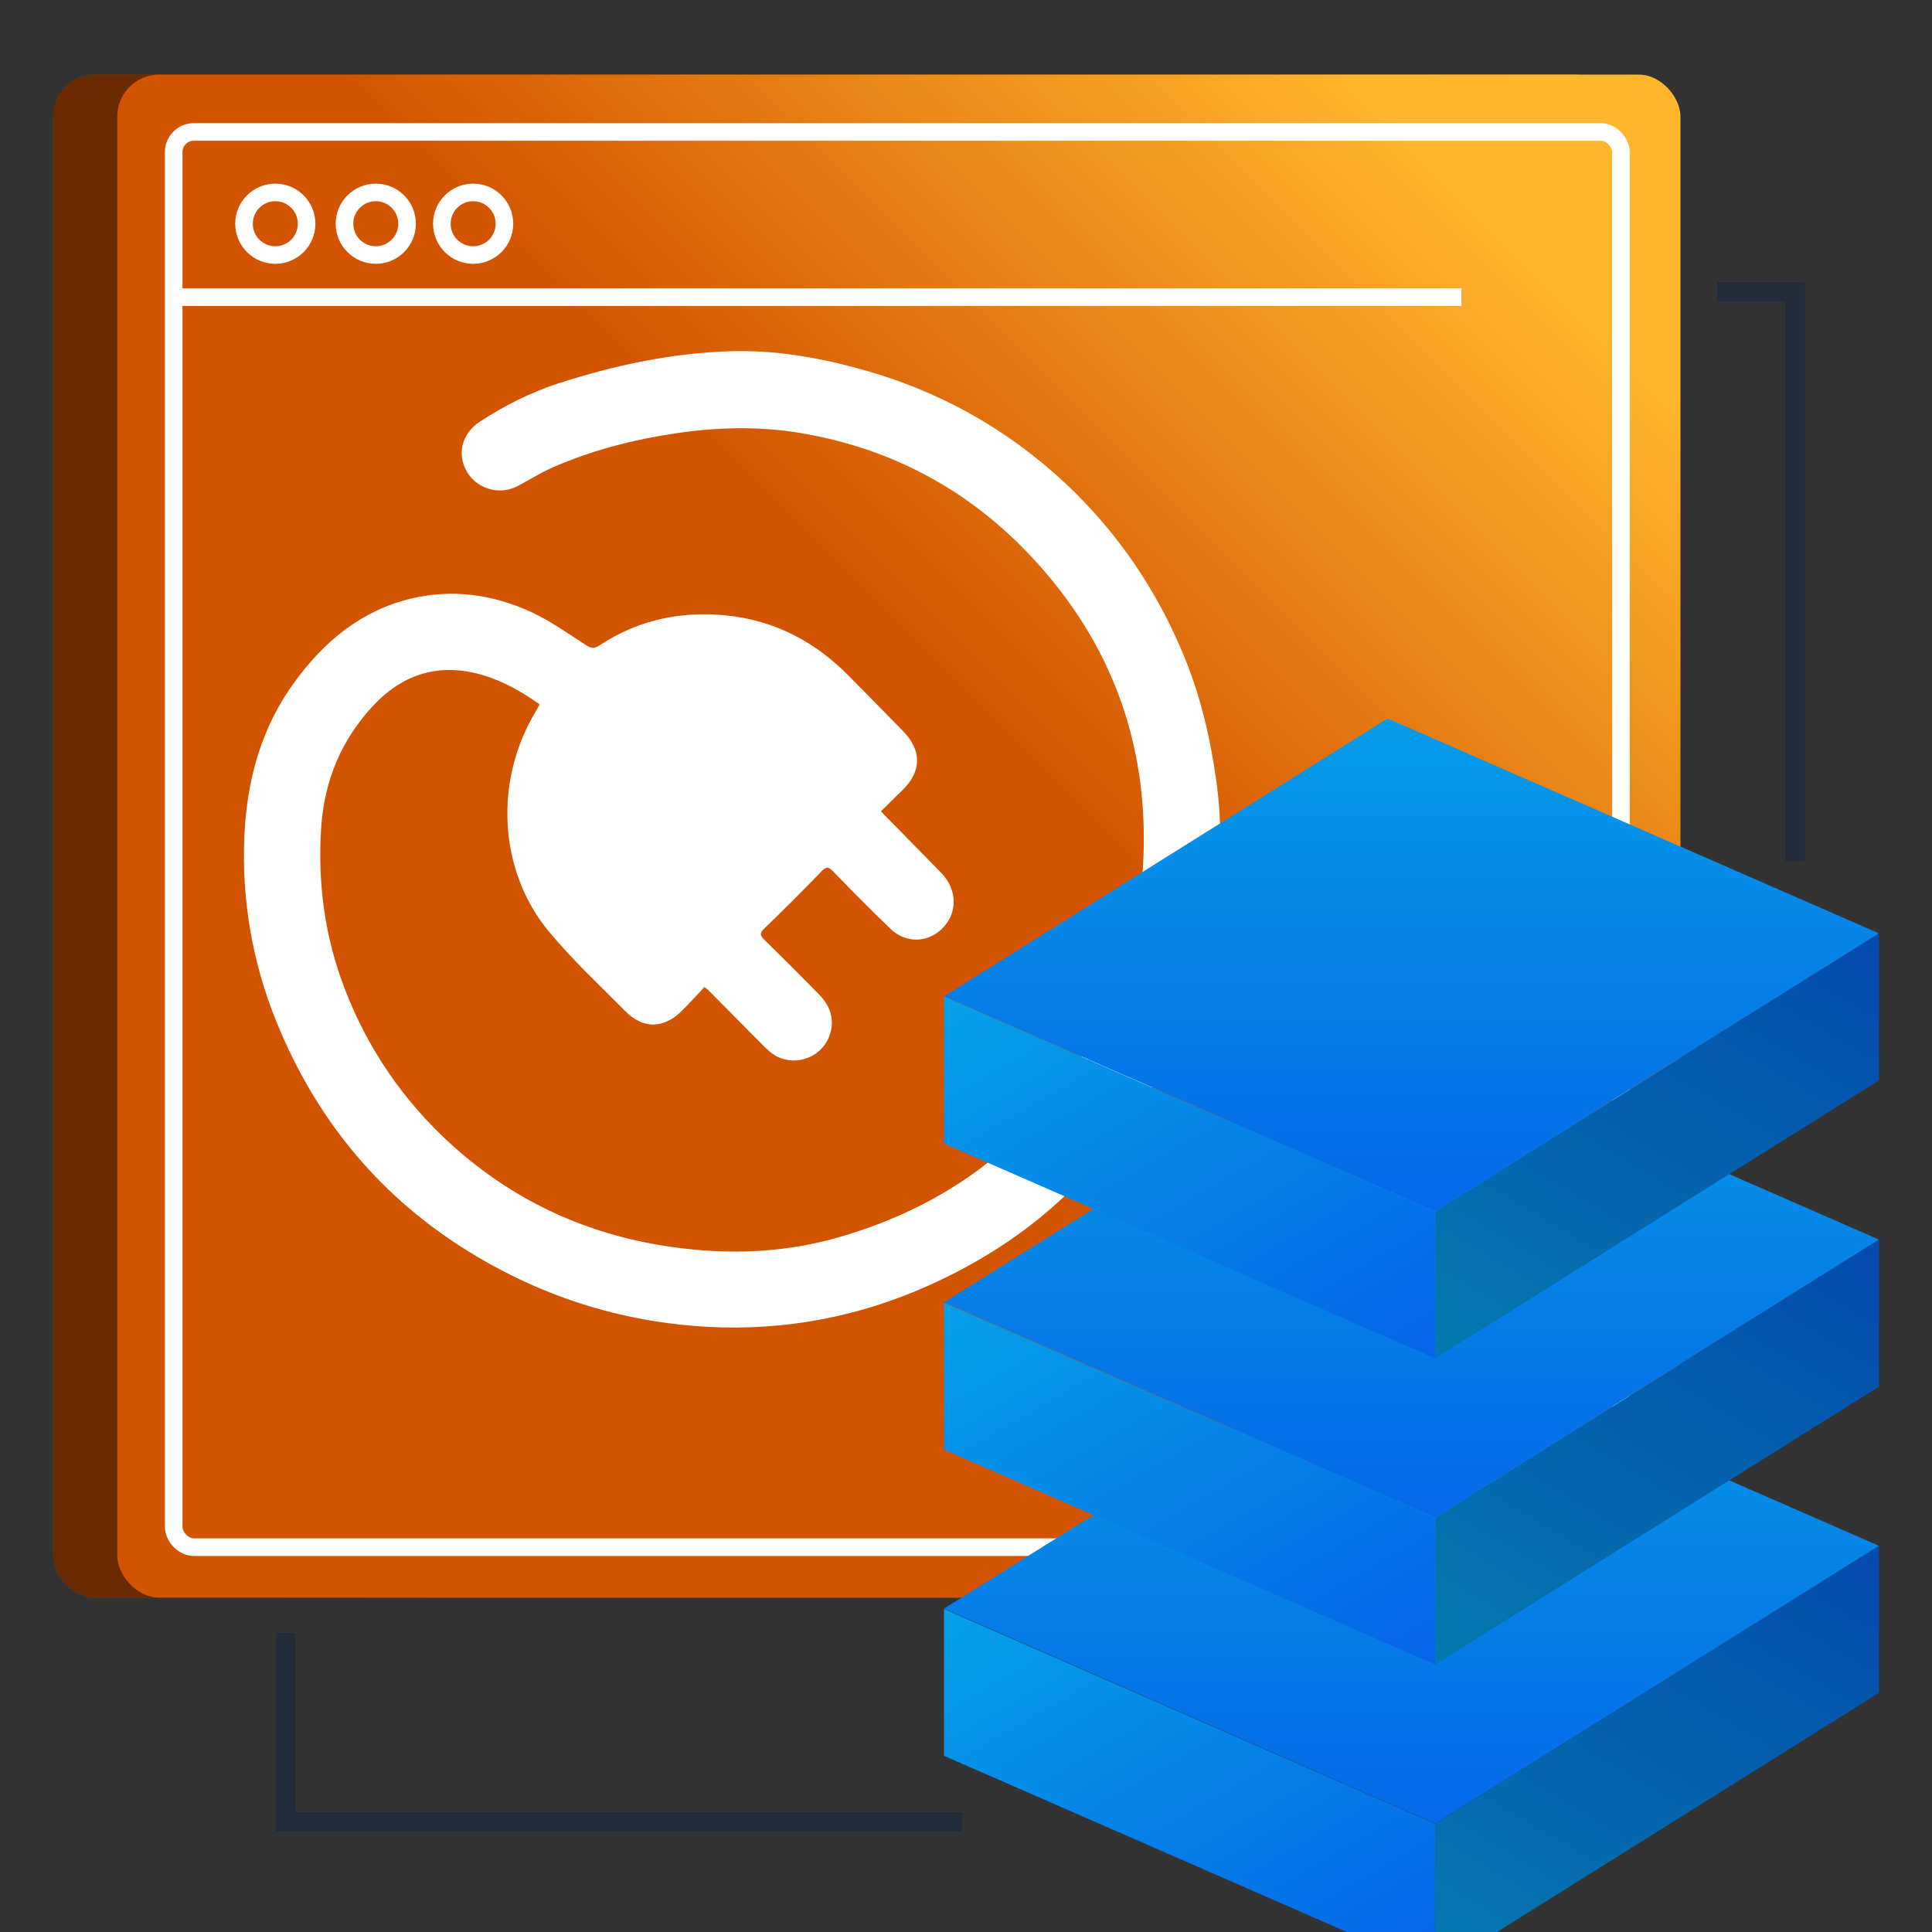
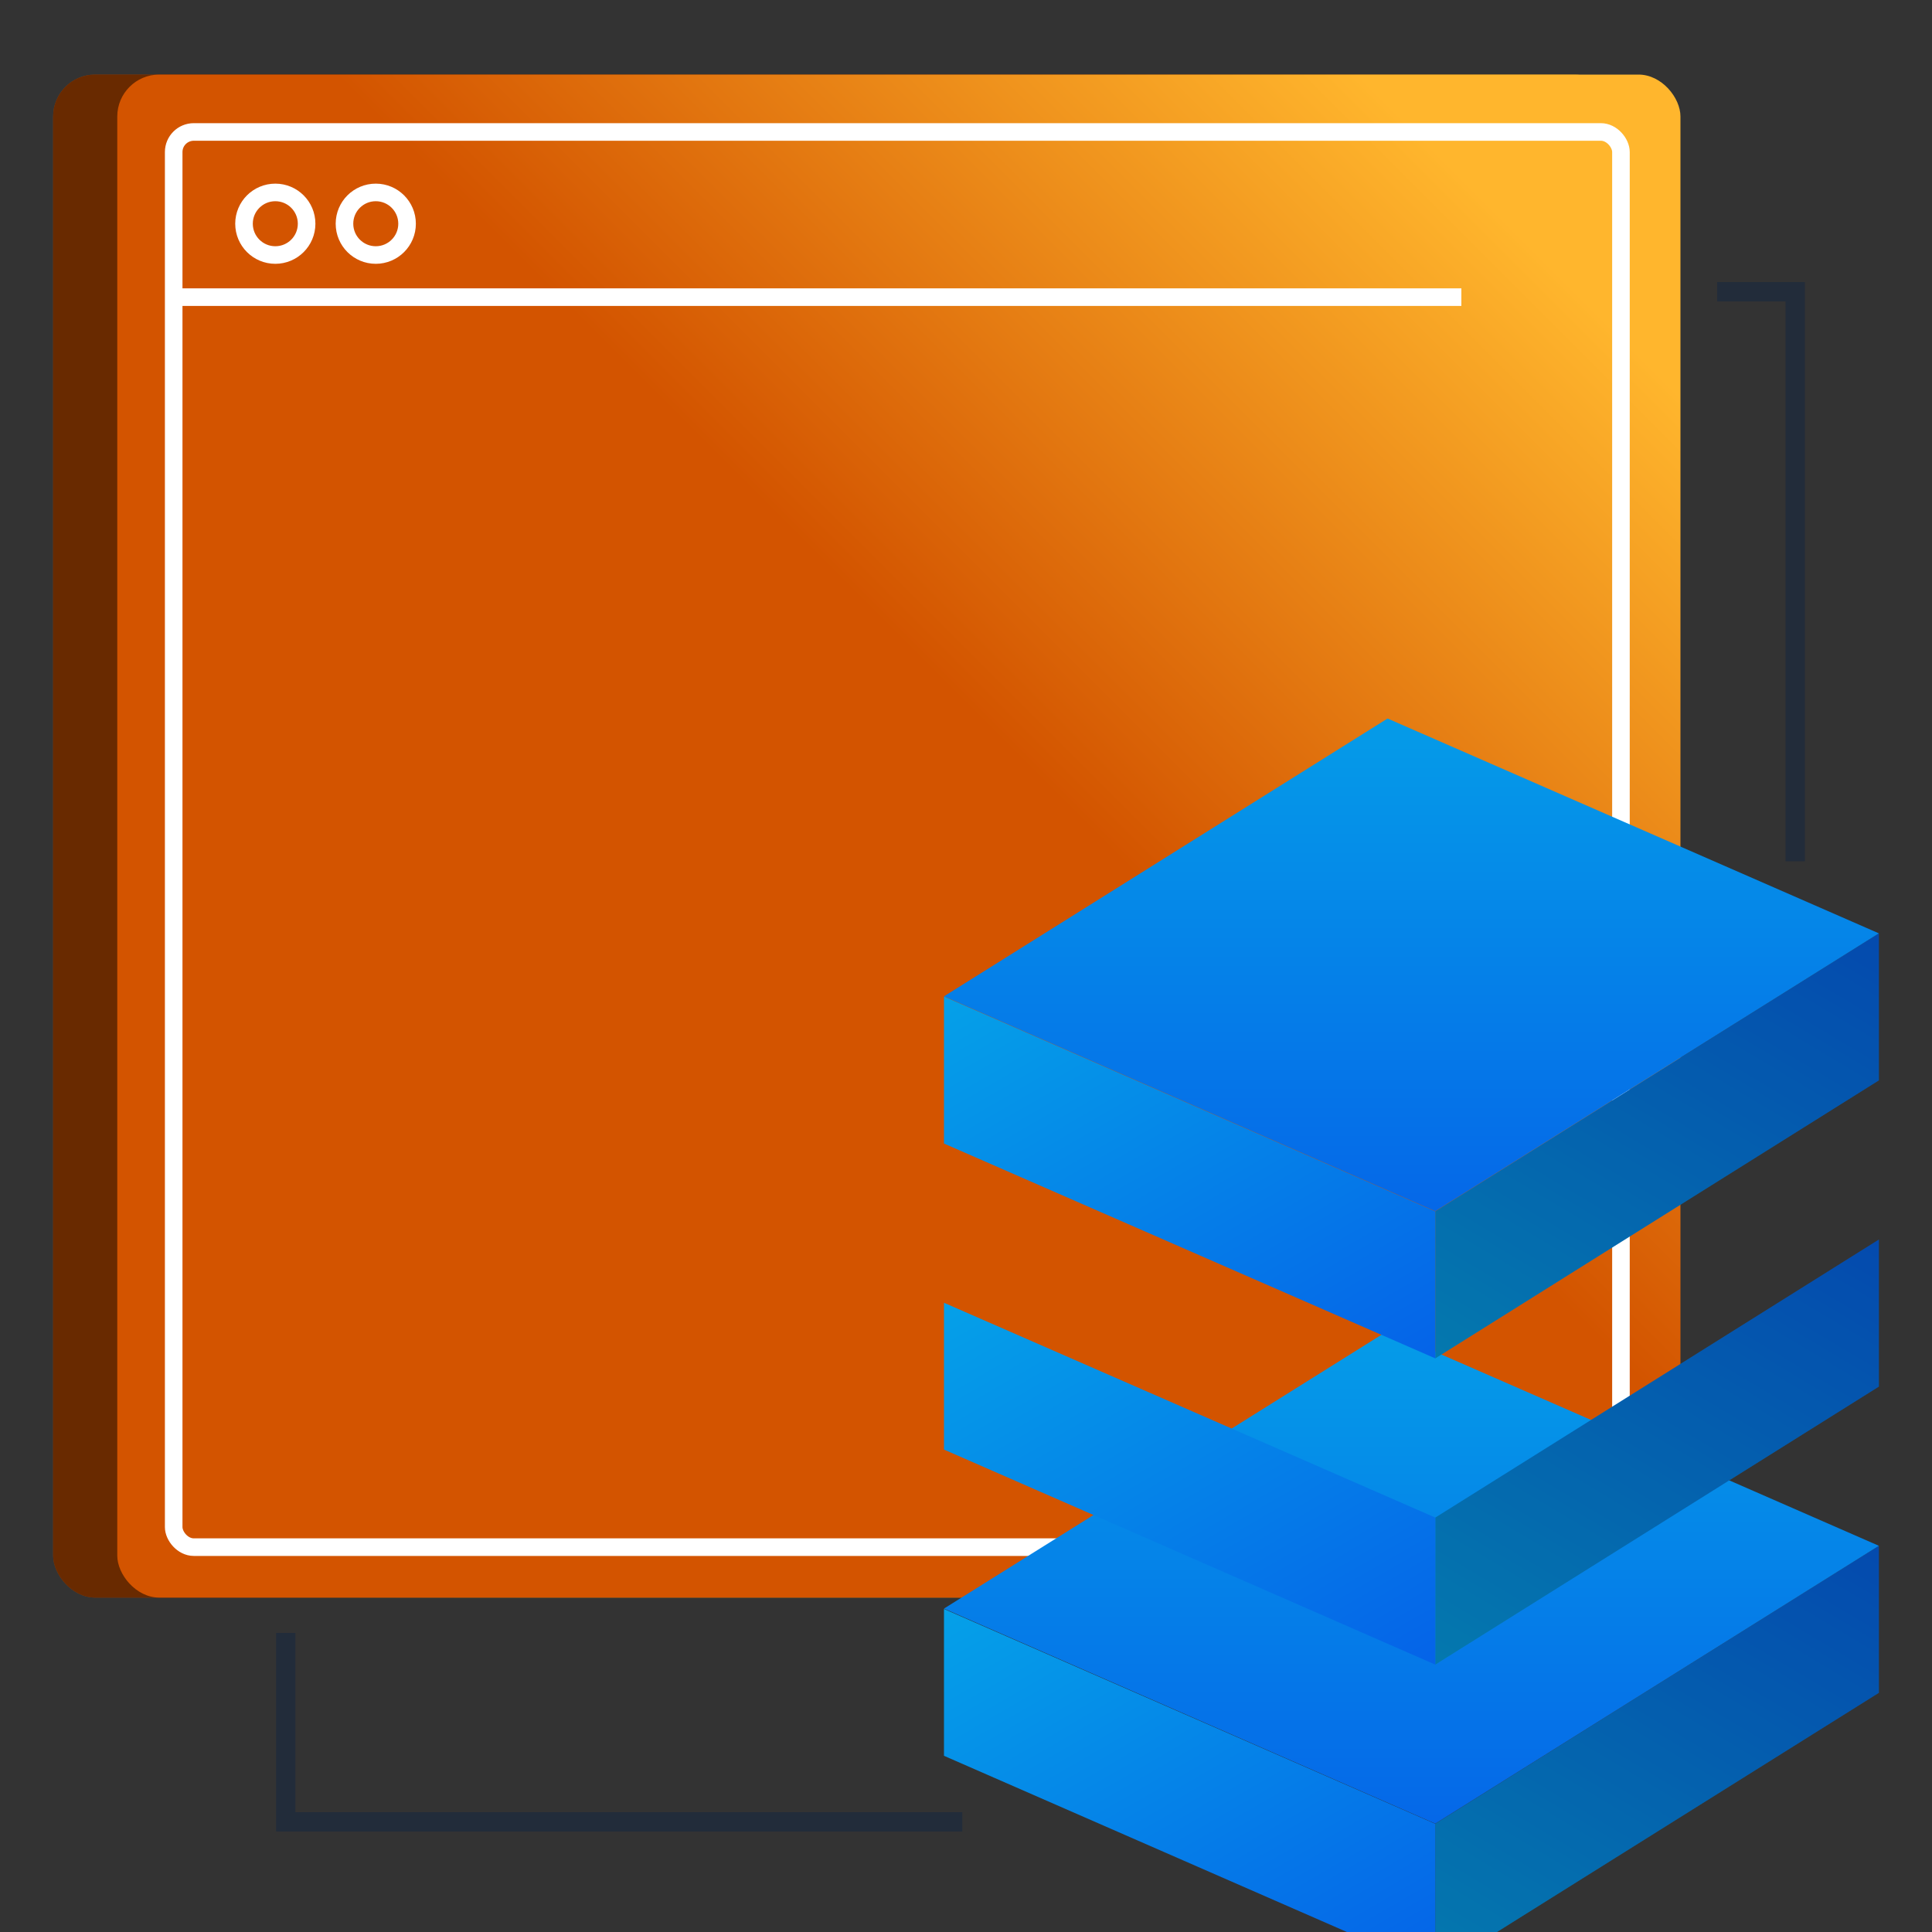
<svg xmlns="http://www.w3.org/2000/svg" xmlns:xlink="http://www.w3.org/1999/xlink" id="Layer_1" data-name="Layer 1" viewBox="0 0 100 100">
  <rect x="0" y="0" width="100" height="100" fill="#333333" stroke="none" />
  <defs>
    <style>
      .cls-1 {
        fill: url(#linear-gradient-2);
      }

      .cls-2 {
        fill: #fff;
      }

      .cls-3 {
        opacity: .5;
      }

      .cls-4 {
        fill: url(#linear-gradient-6);
      }

      .cls-5 {
        fill: url(#linear-gradient-11);
      }

      .cls-6 {
        fill: url(#linear-gradient-10);
      }

      .cls-7 {
        fill: url(#linear-gradient-5);
      }

      .cls-8 {
        fill: url(#linear-gradient-7);
      }

      .cls-9 {
        stroke: #fff;
        stroke-width: .91px;
      }

      .cls-9, .cls-10 {
        fill: none;
        stroke-miterlimit: 10;
      }

      .cls-11 {
        fill: url(#linear-gradient-9);
      }

      .cls-10 {
        stroke: #222c3a;
      }

      .cls-12 {
        fill: url(#linear-gradient-3);
      }

      .cls-13 {
        fill: url(#linear-gradient);
      }

      .cls-14 {
        opacity: .25;
      }

      .cls-15 {
        fill: url(#linear-gradient-4);
      }

      .cls-16 {
        fill: url(#linear-gradient-8);
      }
    </style>
    <linearGradient id="linear-gradient" x1="35.67" y1="38.46" x2="50.53" y2="47.95" gradientUnits="userSpaceOnUse">
      <stop offset="0" stop-color="#d35400" />
      <stop offset="1" stop-color="#ffb62d" />
    </linearGradient>
    <linearGradient id="linear-gradient-2" x1="51.62" y1="38.18" x2="78.19" y2="11.61" xlink:href="#linear-gradient" />
    <linearGradient id="linear-gradient-3" x1="77.88" y1="104.23" x2="93.81" y2="77.53" gradientUnits="userSpaceOnUse">
      <stop offset="0" stop-color="#05a1e8" />
      <stop offset="1" stop-color="#0562e8" />
    </linearGradient>
    <linearGradient id="linear-gradient-4" x1="54.21" y1="79.9" x2="69.03" y2="105.54" xlink:href="#linear-gradient-3" />
    <linearGradient id="linear-gradient-5" x1="73.06" y1="66.31" x2="73.06" y2="97.11" xlink:href="#linear-gradient-3" />
    <linearGradient id="linear-gradient-6" x1="77.88" y1="88.38" x2="93.81" y2="61.68" xlink:href="#linear-gradient-3" />
    <linearGradient id="linear-gradient-7" x1="54.21" y1="64.05" x2="69.03" y2="89.69" xlink:href="#linear-gradient-3" />
    <linearGradient id="linear-gradient-8" x1="73.06" y1="50.46" x2="73.06" y2="81.26" xlink:href="#linear-gradient-3" />
    <linearGradient id="linear-gradient-9" x1="77.88" y1="72.53" x2="93.81" y2="45.84" xlink:href="#linear-gradient-3" />
    <linearGradient id="linear-gradient-10" x1="54.21" y1="48.2" x2="69.03" y2="73.85" xlink:href="#linear-gradient-3" />
    <linearGradient id="linear-gradient-11" x1="73.06" y1="34.61" x2="73.06" y2="65.41" xlink:href="#linear-gradient-3" />
  </defs>
  <g>
    <rect class="cls-13" x="2.75" y="3.86" width="80.91" height="78.83" rx="2.17" ry="2.17" />
    <rect class="cls-3" x="2.75" y="3.86" width="80.91" height="78.83" rx="2.17" ry="2.17" />
    <rect class="cls-1" x="6.07" y="3.86" width="80.91" height="78.83" rx="2.17" ry="2.17" />
    <rect class="cls-9" x="8.99" y="6.82" width="74.91" height="73.25" rx="1.04" ry="1.04" transform="translate(92.89 86.9) rotate(-180)" />
    <line class="cls-9" x1="8.99" y1="15.38" x2="75.64" y2="15.38" />
    <circle class="cls-9" cx="14.25" cy="11.58" r="1.62" />
    <circle class="cls-9" cx="19.45" cy="11.58" r="1.62" />
-     <circle class="cls-9" cx="24.49" cy="11.58" r="1.62" />
  </g>
  <polyline class="cls-10" points="49.81 94.3 14.79 94.3 14.79 84.52" />
  <polyline class="cls-10" points="88.88 15.1 92.92 15.1 92.92 44.58" />
-   <path class="cls-2" d="m45.61,42.01c1.05,1.07,2.08,2.12,3.1,3.16.74.76.86,1.79.31,2.59-.69,1-2.01,1.18-2.9.34-1.02-.97-2-1.97-2.98-2.98-.23-.24-.36-.3-.62-.02-.97,1.01-1.97,2-2.98,2.98-.22.21-.2.34,0,.54.97.95,1.93,1.91,2.88,2.88.66.68.81,1.49.44,2.28-.49,1.05-1.87,1.45-2.83.79-.27-.18-.5-.43-.73-.66-.88-.88-1.74-1.76-2.62-2.64-.05-.05-.1-.09-.22-.18-.4.42-.78.85-1.19,1.25-.93.91-1.98.93-2.9,0-1.35-1.36-2.76-2.67-3.98-4.15-2.58-3.12-2.85-7.8-.62-11.43.05-.09.1-.18.16-.3-.91-.65-1.86-1.19-2.92-1.51-2.21-.66-4.11-.11-5.68,1.56-1.68,1.79-2.56,3.94-2.71,6.38-.18,2.83.19,5.58,1.2,8.23,1.21,3.18,3.09,5.91,5.62,8.19,3.04,2.73,6.6,4.43,10.62,5.12,3.1.53,6.21.5,9.25-.36,6.35-1.8,11.04-5.65,13.91-11.62.98-2.04,1.62-4.21,1.85-6.47.6-5.88-.8-11.23-4.54-15.85-3.41-4.21-7.8-6.85-13.18-7.73-2.1-.34-4.2-.29-6.32.02-2.24.33-4.39.88-6.46,1.79-.61.27-1.17.63-1.76.94-1.14.6-2.52,0-2.85-1.23-.21-.78.11-1.59.87-2.09,1.27-.83,2.61-1.51,4.05-1.98,2.9-.94,5.87-1.58,8.93-1.67,2.27-.07,4.5.31,6.68.91,4.04,1.1,7.6,3.07,10.67,5.94,2.69,2.53,4.72,5.52,6.12,8.92.86,2.08,1.37,4.26,1.68,6.5.55,4.02-.05,7.9-1.38,11.69-1.32,3.75-3.51,6.92-6.36,9.66-2.13,2.04-4.57,3.59-7.25,4.78-3.58,1.59-7.36,2.3-11.27,2.1-4.62-.24-8.89-1.63-12.79-4.12-4.46-2.85-7.62-6.79-9.6-11.67-1.25-3.08-1.81-6.32-1.66-9.64.13-2.89.88-5.62,2.62-7.98,1.52-2.08,3.43-3.67,6.01-4.29,2.15-.51,4.24-.21,6.22.7.99.46,1.89,1.1,2.81,1.7.29.19.47.2.76,0,1.81-1.19,3.81-1.68,5.96-1.57,2.72.14,5,1.24,6.9,3.17.94.96,1.89,1.91,2.83,2.88.96.99.94,2.08-.05,3.04-.38.37-.77.75-1.11,1.09Z" />
  <g>
    <g>
      <polygon class="cls-12" points="97.25 87.62 74.29 102 74.29 94.4 97.25 80.01 97.25 87.62" />
      <polygon class="cls-14" points="97.25 87.62 74.29 102 74.29 94.4 97.25 80.01 97.25 87.62" />
      <polygon class="cls-15" points="48.86 90.88 74.29 102 74.29 94.4 48.86 83.28 48.86 90.88" />
      <polygon class="cls-7" points="48.86 83.26 74.29 94.39 97.25 80.01 71.82 68.89 48.86 83.26" />
    </g>
    <g>
      <polygon class="cls-4" points="97.25 71.77 74.29 86.16 74.29 78.55 97.25 64.16 97.25 71.77" />
      <polygon class="cls-14" points="97.25 71.77 74.29 86.16 74.29 78.55 97.25 64.16 97.25 71.77" />
      <polygon class="cls-8" points="48.86 75.03 74.29 86.16 74.29 78.55 48.86 67.43 48.86 75.03" />
-       <polygon class="cls-16" points="48.86 67.41 74.29 78.54 97.25 64.16 71.82 53.04 48.86 67.41" />
    </g>
    <g>
      <polygon class="cls-11" points="97.25 55.92 74.29 70.31 74.29 62.7 97.25 48.31 97.25 55.92" />
      <polygon class="cls-14" points="97.25 55.92 74.29 70.31 74.29 62.7 97.25 48.31 97.25 55.92" />
      <polygon class="cls-6" points="48.86 59.19 74.29 70.31 74.29 62.7 48.86 51.58 48.86 59.19" />
      <polygon class="cls-5" points="48.86 51.57 74.29 62.69 97.25 48.31 71.82 37.19 48.86 51.57" />
    </g>
  </g>
</svg>